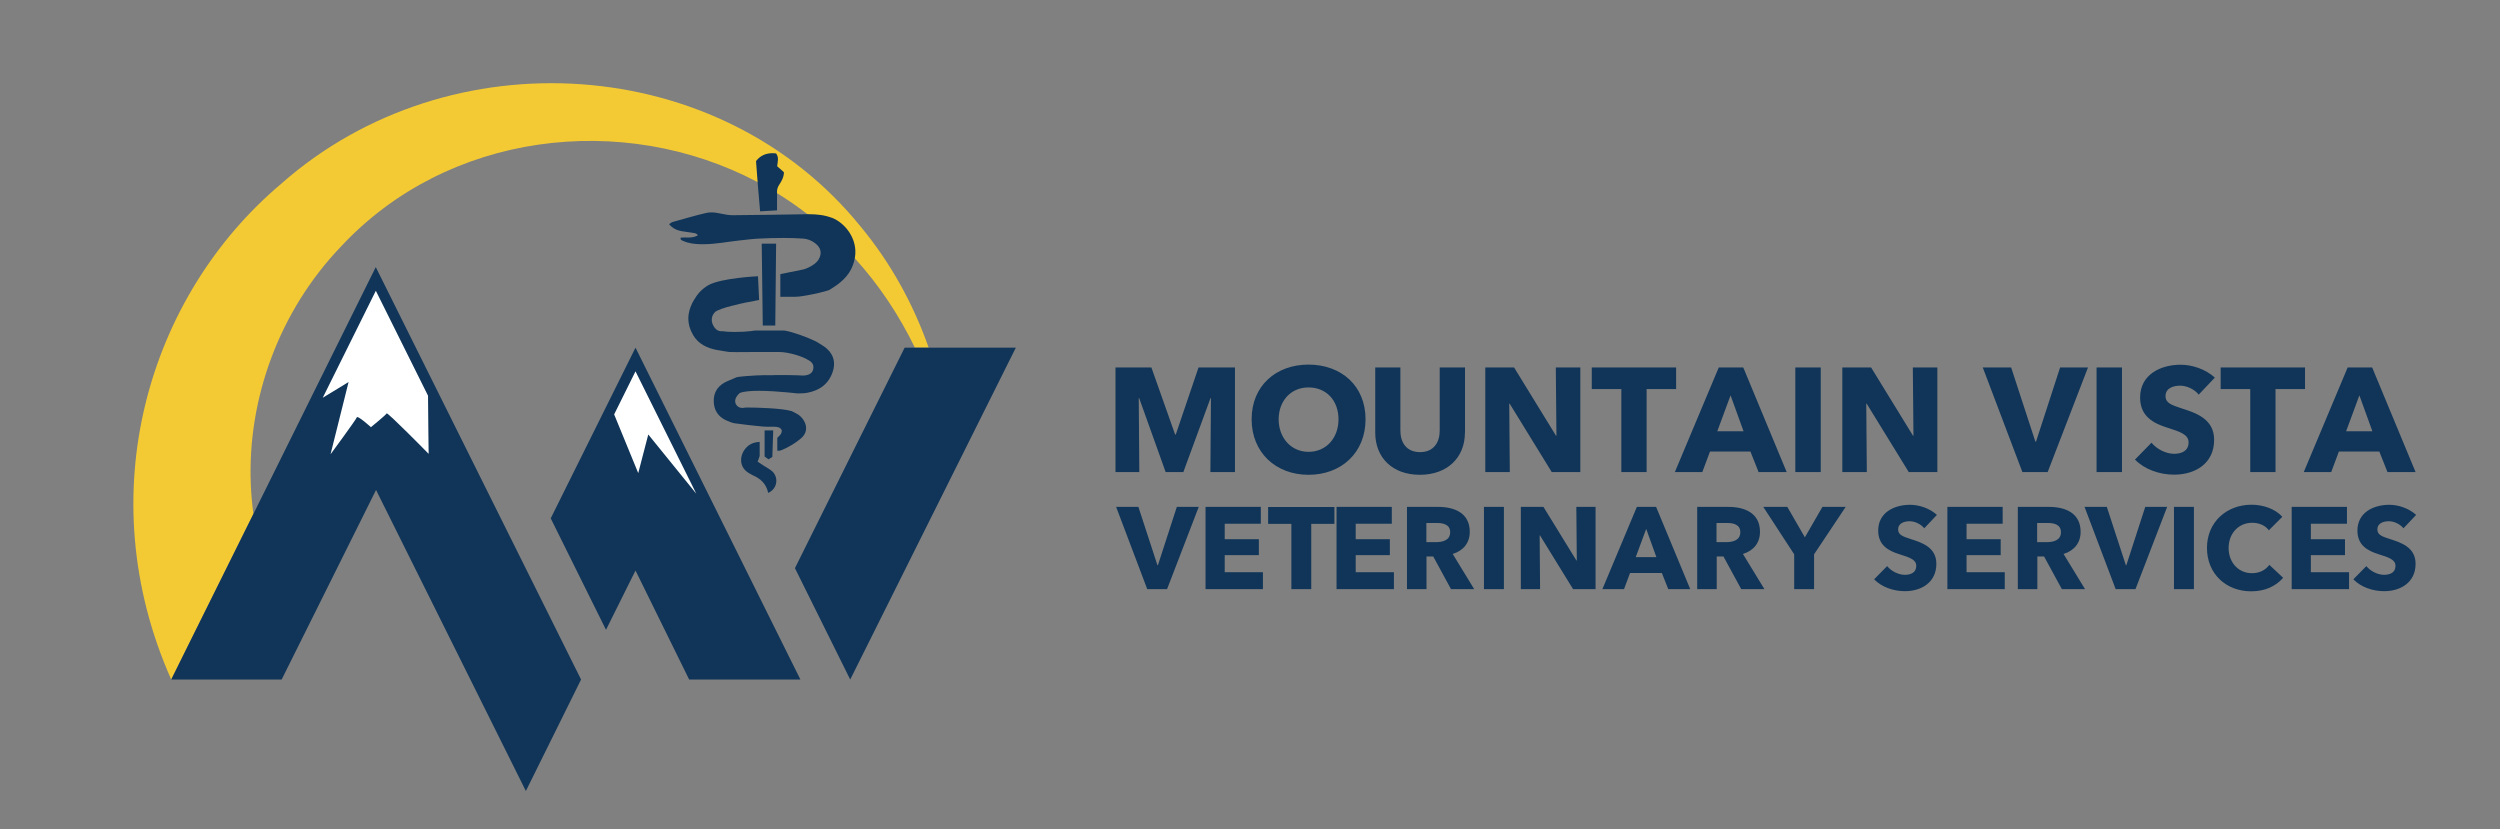
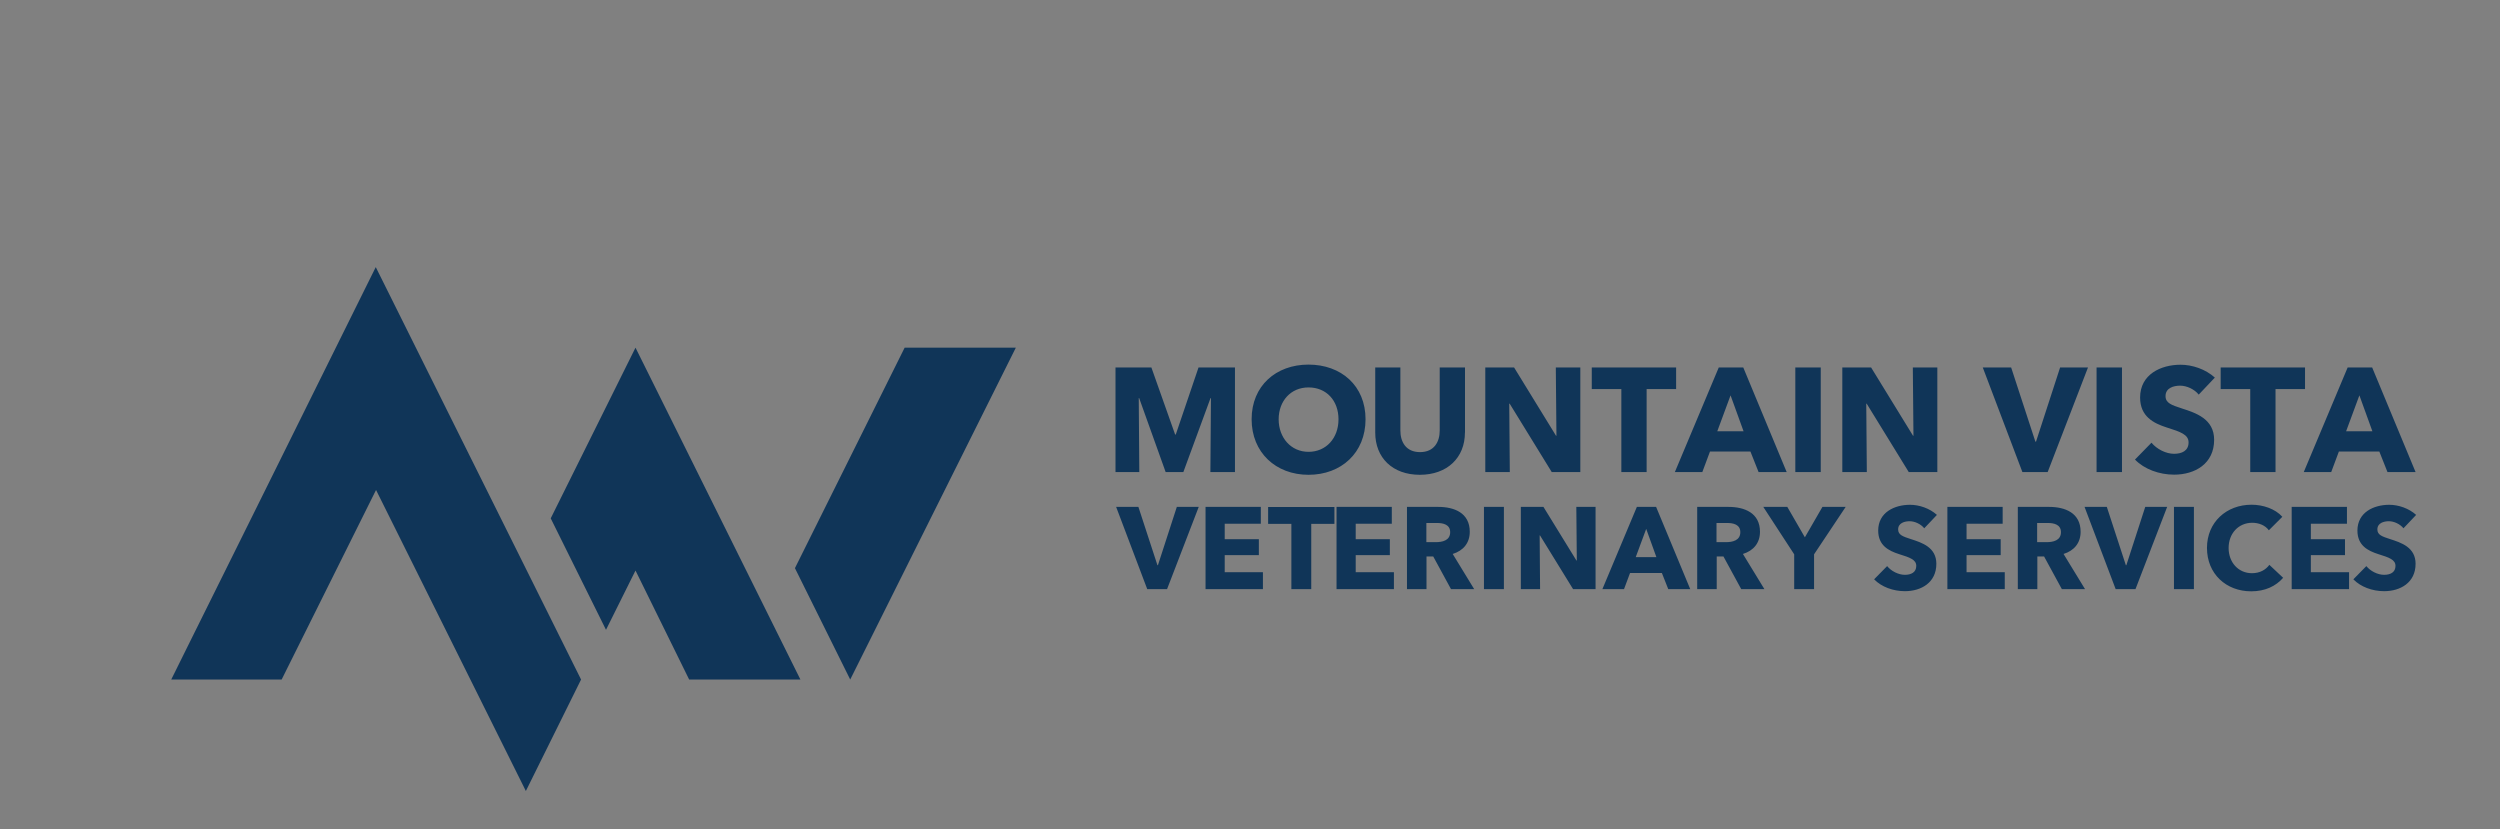
<svg xmlns="http://www.w3.org/2000/svg" id="uuid-35732635-4a71-430b-91be-c966df46f10c" data-name="Layer 1" viewBox="0 0 355.94 118.06">
  <rect x="0" y="0" width="355.94" height="118.06" fill="#808080" stroke="none" />
  <path id="uuid-28af6a03-4dc8-42ed-8f7e-e49a67509cb2" data-name="Letters Square" d="M172.33,67.21l.08-10.53h-.06l-3.87,10.53h-2.52l-3.77-10.53h-.06l.08,10.53h-3.39v-14.89h5.11l3.38,9.55h.09l3.24-9.55h5.19v14.89h-3.51ZM186.3,67.6c-4.65,0-8.1-3.17-8.1-7.91s3.45-7.78,8.1-7.78,8.12,3.01,8.12,7.78-3.45,7.91-8.12,7.91ZM186.3,55.16c-2.52,0-4.25,1.93-4.25,4.54s1.75,4.63,4.25,4.63,4.27-1.94,4.27-4.63-1.74-4.54-4.27-4.54ZM208.57,61.59c0,3.58-2.52,6.01-6.42,6.01s-6.35-2.44-6.35-6.01v-9.27h3.58v8.98c0,1.6.78,3.07,2.8,3.07s2.8-1.47,2.8-3.07v-8.98h3.6v9.27ZM220.93,67.21l-5.99-9.74h-.06l.08,9.74h-3.49v-14.89h4.1l5.97,9.72h.06l-.09-9.72h3.49v14.89h-4.08ZM234.44,55.39v11.82h-3.6v-11.82h-4.21v-3.07h12.01v3.07h-4.21ZM250.38,67.21l-1.16-2.92h-5.76l-1.09,2.92h-3.91l6.25-14.89h3.49l6.18,14.89h-4ZM246.39,56.29l-1.89,5.11h3.74l-1.85-5.11ZM255.61,67.21v-14.89h3.62v14.89h-3.62ZM271.76,67.21l-5.99-9.74h-.06l.08,9.74h-3.49v-14.89h4.1l5.97,9.72h.06l-.09-9.72h3.49v14.89h-4.08ZM291.54,67.21h-3.6l-5.64-14.89h4.04l3.45,10.56h.09l3.43-10.56h3.97l-5.74,14.89ZM298.5,67.21v-14.89h3.62v14.89h-3.62ZM313.05,56.19c-.61-.78-1.72-1.28-2.65-1.28s-2.08.32-2.08,1.49c0,.99.88,1.28,2.29,1.74,2.02.65,4.63,1.49,4.63,4.48,0,3.43-2.76,4.96-5.7,4.96-2.12,0-4.25-.78-5.57-2.15l2.35-2.4c.74.9,2.04,1.58,3.22,1.58,1.09,0,2.06-.42,2.06-1.62,0-1.11-1.14-1.51-3.09-2.12-1.91-.61-3.81-1.58-3.81-4.27,0-3.3,2.96-4.67,5.76-4.67,1.68,0,3.55.63,4.88,1.83l-2.29,2.42ZM323.98,55.39v11.82h-3.6v-11.82h-4.21v-3.07h12.01v3.07h-4.21ZM339.92,67.21l-1.16-2.92h-5.76l-1.09,2.92h-3.91l6.25-14.89h3.49l6.18,14.89h-4ZM335.92,56.29l-1.89,5.11h3.74l-1.85-5.11ZM166.17,83.88h-2.83l-4.43-11.71h3.17l2.71,8.3h.07l2.69-8.3h3.12l-4.51,11.71ZM171.64,83.88v-11.71h7.87v2.4h-5.14v2.2h4.86v2.27h-4.86v2.43h5.44v2.41h-8.17ZM186.69,74.59v9.29h-2.83v-9.29h-3.31v-2.41h9.44v2.41h-3.31ZM190.29,83.88v-11.71h7.87v2.4h-5.14v2.2h4.86v2.27h-4.86v2.43h5.44v2.41h-8.17ZM206.59,83.88l-2.53-4.65h-.96v4.65h-2.78v-11.71h4.46c2.25,0,4.48.84,4.48,3.54,0,1.59-.91,2.69-2.43,3.16l3.06,5.01h-3.31ZM204.59,74.46h-1.51v2.73h1.34c.93,0,2.05-.23,2.05-1.42,0-1.11-1.03-1.31-1.88-1.31ZM211.28,83.88v-11.71h2.84v11.71h-2.84ZM223.97,83.88l-4.71-7.65h-.05l.06,7.65h-2.74v-11.71h3.22l4.7,7.64h.05l-.07-7.64h2.74v11.71h-3.21ZM237.52,83.88l-.91-2.3h-4.53l-.86,2.3h-3.08l4.91-11.71h2.74l4.86,11.71h-3.14ZM234.38,75.3l-1.49,4.02h2.94l-1.45-4.02ZM247.91,83.88l-2.53-4.65h-.96v4.65h-2.78v-11.71h4.46c2.25,0,4.48.84,4.48,3.54,0,1.59-.91,2.69-2.43,3.16l3.06,5.01h-3.31ZM245.9,74.46h-1.51v2.73h1.34c.93,0,2.05-.23,2.05-1.42,0-1.11-1.03-1.31-1.88-1.31ZM258.28,78.92v4.96h-2.83v-4.96l-4.4-6.75h3.42l2.5,4.33,2.5-4.33h3.31l-4.5,6.75ZM273.97,75.22c-.48-.61-1.36-1.01-2.08-1.01s-1.64.25-1.64,1.17c0,.78.69,1.01,1.8,1.37,1.59.51,3.64,1.17,3.64,3.52,0,2.69-2.17,3.9-4.48,3.9-1.67,0-3.34-.61-4.38-1.69l1.85-1.88c.58.71,1.6,1.24,2.53,1.24.86,0,1.62-.33,1.62-1.27,0-.88-.89-1.19-2.43-1.67-1.51-.48-2.99-1.24-2.99-3.36,0-2.6,2.33-3.67,4.53-3.67,1.32,0,2.79.5,3.83,1.44l-1.8,1.9ZM277.26,83.88v-11.71h7.87v2.4h-5.14v2.2h4.86v2.27h-4.86v2.43h5.44v2.41h-8.17ZM293.56,83.88l-2.53-4.65h-.96v4.65h-2.78v-11.71h4.46c2.25,0,4.48.84,4.48,3.54,0,1.59-.91,2.69-2.43,3.16l3.06,5.01h-3.31ZM291.55,74.46h-1.51v2.73h1.34c.93,0,2.05-.23,2.05-1.42,0-1.11-1.03-1.31-1.88-1.31ZM304.05,83.88h-2.83l-4.43-11.71h3.17l2.71,8.3h.07l2.69-8.3h3.12l-4.51,11.71ZM309.52,83.88v-11.71h2.84v11.71h-2.84ZM325.07,82.26c-1.04,1.19-2.56,1.93-4.55,1.93-3.6,0-6.3-2.51-6.3-6.18s2.78-6.15,6.35-6.15c1.65,0,3.39.6,4.38,1.72l-1.92,1.92c-.53-.73-1.46-1.07-2.36-1.07-1.98,0-3.37,1.54-3.37,3.59s1.39,3.59,3.32,3.59c1.12,0,1.97-.48,2.48-1.19l1.97,1.85ZM326.28,83.88v-11.71h7.87v2.4h-5.14v2.2h4.86v2.27h-4.86v2.43h5.44v2.41h-8.17ZM342.2,75.22c-.48-.61-1.36-1.01-2.08-1.01s-1.64.25-1.64,1.17c0,.78.69,1.01,1.8,1.37,1.59.51,3.64,1.17,3.64,3.52,0,2.69-2.17,3.9-4.48,3.9-1.67,0-3.34-.61-4.38-1.69l1.85-1.88c.58.71,1.6,1.24,2.53,1.24.86,0,1.62-.33,1.62-1.27,0-.88-.89-1.19-2.43-1.67-1.51-.48-2.99-1.24-2.99-3.36,0-2.6,2.33-3.67,4.53-3.67,1.32,0,2.79.5,3.83,1.44l-1.8,1.9Z" fill="#103558" />
-   <path id="uuid-a785a29f-074b-4fa9-8177-43e03a8fbc5e" data-name="Swoop" d="M132.22,49.5h-1.96c-2.25-4.63-5.11-8.94-8.56-12.73-.3-.33-.61-.66-.93-.99-.32-.33-.64-.66-.97-.99-1.13-1.15-2.3-2.23-3.52-3.24-.43-.36-.87-.71-1.31-1.05-1.4-1.08-2.85-2.08-4.34-3-.32-.2-.64-.39-.97-.58-.25-.14-.49-.28-.74-.42-.35-.2-.7-.39-1.05-.57-19.19-10.15-44.15-7.17-59.37,9.22-8.64,9.03-13.3,21.5-12.79,33.85.06,1.4.18,2.79.37,4.17l-9.07,18.27-2.63,5.31c-11.76-26.45-3.26-54.64,15.65-70.58,23.97-21.18,62.51-18.65,82.52,6.11,4.24,5.11,7.48,10.99,9.67,17.22Z" fill="#f3ca33" />
-   <path id="uuid-1669390a-b3df-4cf4-b7d7-e63cfbf575d7" data-name="Snake" d="M98.05,44.73c.04-.32.12-.63.24-.95-.11.32-.19.63-.24.95ZM117.49,41.48c-.27.07-.59.15-.94.24.35-.08.67-.17.94-.24ZM110.09,61.28h-1.23v3.71c.21.15.37.28.55.41.17-.11.32-.2.55-.34.04-1.26.09-2.5.13-3.79ZM98.29,43.78c-.12.32-.2.63-.24.95.05-.32.13-.63.24-.95ZM112.96,55.94c-.25-.02-.56-.05-.92-.09.36.03.67.07.92.09ZM117.77,49.68c-.42-.39-.95-.66-1.44-.98-.16-.1-.34-.17-.53-.26-.79-.39-3.07-1.24-4.14-1.38h-4.21c-.13.03-.31.05-.52.08-.21.03-.45.05-.7.06-.13.01-.27.02-.41.03-.4.02-.82.03-1.23.03h-.03c-.69,0-1.33-.04-1.72-.11-.05.01-.09.01-.14.01-.5,0-.92-.32-1.19-.9-.31-.66-.2-1.34.31-1.85.74-.59,3.86-1.22,4.34-1.33.66-.13,1.26-.25,1.92-.37-.06-1.16-.11-2.28-.16-3.38,0,0-5.15.23-7.05,1.26-1.09.65-1.62,1.35-2.14,2.25-.06.1-.11.21-.17.31-.1.21-.19.42-.27.63-.11.32-.19.63-.24.95-.06.41-.06.82,0,1.23.03.18.07.36.11.54.12.41.3.82.54,1.23.73,1.23,1.95,1.82,3.33,2.09.57.11,1.15.19,1.78.29.15.01.53.02,1.02.02,1.11,0,2.76-.02,3.42-.02h2.61c1.46,0,3.45.65,4.18,1.13.65.32.88.77.73,1.37-.13.55-.63.85-1.48.86-.18-.02-.89-.05-1.68-.06-.18,0-.36-.01-.54-.01-.45,0-.89,0-1.26,0-.41,0-.71,0-.81.02h-.77c-.08-.01-.19-.01-.33-.01-.59,0-1.7.06-2.6.13-.19.02-.38.03-.55.05-.43.04-.76.08-.85.11-.5.21-.95.39-1.39.59-1.23.55-1.92,1.49-1.89,2.84.02,1.22.59,2.17,1.74,2.7.4.18.83.37,1.26.44,1.33.19,2.67.33,4.01.46.22.02.43.03.65.03s.43-.01.65-.01c.13,0,.27.01.4.01.39.02.79.08.97.48.05.54-.33.79-.63,1.09v1.83c.09.01.15.01.21.01h.05c.12-.02.24-.04.34-.08,1-.42,1.93-.96,2.75-1.66.77-.64.94-1.48.55-2.32-.26-.56-.68-.99-1.24-1.27-.19-.1-.38-.19-.61-.31-1.36-.41-4.98-.51-6.23-.51-.27,0-.43,0-.43.01-.13.04-.25.05-.37.05-.38,0-.71-.18-.89-.49-.28-.49-.11-1.08.53-1.64.58-.23,1.59-.31,2.71-.31,1.38,0,2.91.12,4.01.22.36.03.67.07.92.09.33.04.53.06.56.06h0c.5-.02.93,0,1.35-.08,1.76-.31,3.07-1.22,3.67-2.97.42-1.24.2-2.37-.78-3.27ZM117.49,41.48c-.27.07-.59.15-.94.24.35-.08.67-.17.94-.24ZM101.28,30.24c.47,0,.96.08,1.43.19-.48-.1-.96-.19-1.43-.19ZM118.41,31c-.13-.05-.26-.09-.39-.13-.13-.04-.26-.08-.39-.11-.05-.01-.1-.03-.14-.03-.23-.06-.47-.1-.71-.13-.51-.07-1.03-.1-1.56-.1h-.27c-3.54.06-7.08.11-10.62.14h-.04c-.52,0-1.06-.1-1.58-.21-.48-.1-.96-.19-1.43-.19-.27,0-.53.03-.78.09-1.59.37-3.16.84-4.74,1.28-.16.04-.3.18-.5.31.51.59,1.1.87,1.76.99.56.1,1.13.15,1.68.25.23.05.51.05.65.35-.46.27-.94.31-1.42.31-.17,0-.34-.01-.51-.01s-.35.01-.52.03c-.06.36.21.39.39.47.75.35,1.57.43,2.39.46.17,0,.34,0,.5,0,1.68,0,3.32-.34,4.98-.52.97-.11,1.94-.23,2.91-.28,1.18-.07,2.35-.09,3.52-.09h.08c.89,0,1.79.03,2.68.09.63.05,1.21.27,1.72.67.73.57,1.09,1.37.41,2.42-.49.68-1.68,1.24-2.23,1.33-1.04.21-2.09.43-3.15.64v3.23h2.12c.68,0,2.16-.28,3.33-.55.35-.09.67-.17.94-.24.18-.05.33-.1.45-.14.07-.02.12-.04.16-.06.39-.26.75-.47,1.08-.71,1.36-.99,2.28-2.21,2.55-3.96.4-2.56-1.38-4.86-3.32-5.61ZM108.72,22.06c-.2.09-.39.21-.57.35.18-.15.37-.26.57-.35ZM111.61,24.52c-.33-.29-.65-.57-.96-.85.06-.64.29-1.26-.16-1.83-.16-.02-.32-.03-.47-.03-.46,0-.9.07-1.3.25-.2.09-.39.21-.57.35-.18.14-.35.32-.51.53.17,2.35.36,4.73.58,7.15.86-.05,1.63-.1,2.41-.14,0-.91.01-1.77,0-2.62-.01-.39.1-.71.32-1.04.35-.53.66-1.1.66-1.77ZM108.45,34.69c.05,3.92.1,7.8.15,11.66h1.78c.04-3.9.08-7.75.12-11.66h-2.05ZM109.87,67.04c-.33-.27-.71-.47-1.07-.7-.29-.19-.58-.38-.93-.61.12-.33.21-.61.29-.81v-2c-.81.03-1.45.3-1.94.84-.97,1.07-1.07,2.83.53,3.67.16.08.3.18.46.25,1.1.48,1.89,1.23,2.15,2.45,0,.01.02.03.04.04,1.42-.68,1.42-2.37.47-3.13ZM110.09,61.28h-1.23v3.71c.21.15.37.28.55.41.17-.11.32-.2.55-.34.04-1.26.09-2.5.13-3.79ZM110.09,61.28h-1.23v3.71c.21.15.37.28.55.41.17-.11.32-.2.55-.34.04-1.26.09-2.5.13-3.79h0Z" fill="#103558" />
  <path id="uuid-79b2f8ec-33de-402f-9ac1-acd0f44fa001" data-name="MV Logo" d="M144.63,49.5l-23.58,47.25-7.87-15.86,15.62-31.39h15.83ZM53.5,38.03l29.23,58.72-7.86,15.87-21.33-42.86-13.44,26.99h-15.72l2.63-5.31,9.07-18.27,17.42-35.14ZM90.48,49.5l23.48,47.25h-15.84l-7.64-15.52-4.2,8.44-7.87-15.87,12.07-24.3Z" fill="#103558" />
-   <path id="uuid-b3d390a8-2de6-4875-ba1e-dc33884487bb" data-name="Snow Caps" d="M60.94,56.34c.02,3.65.09,8.28.09,8.28,0,0-5.87-5.98-5.98-5.76-.11.23-2.24,1.96-2.24,1.96,0,0-1.9-1.73-2.01-1.4-.11.34-3.74,5.26-3.74,5.26l2.57-10.29-3.68,2.24,7.56-15.23,7.43,14.94ZM90.48,52.87l-3.04,6.13,3.43,8.36,1.43-5.5,6.84,8.44-8.66-17.43Z" fill="#fff" />
</svg>